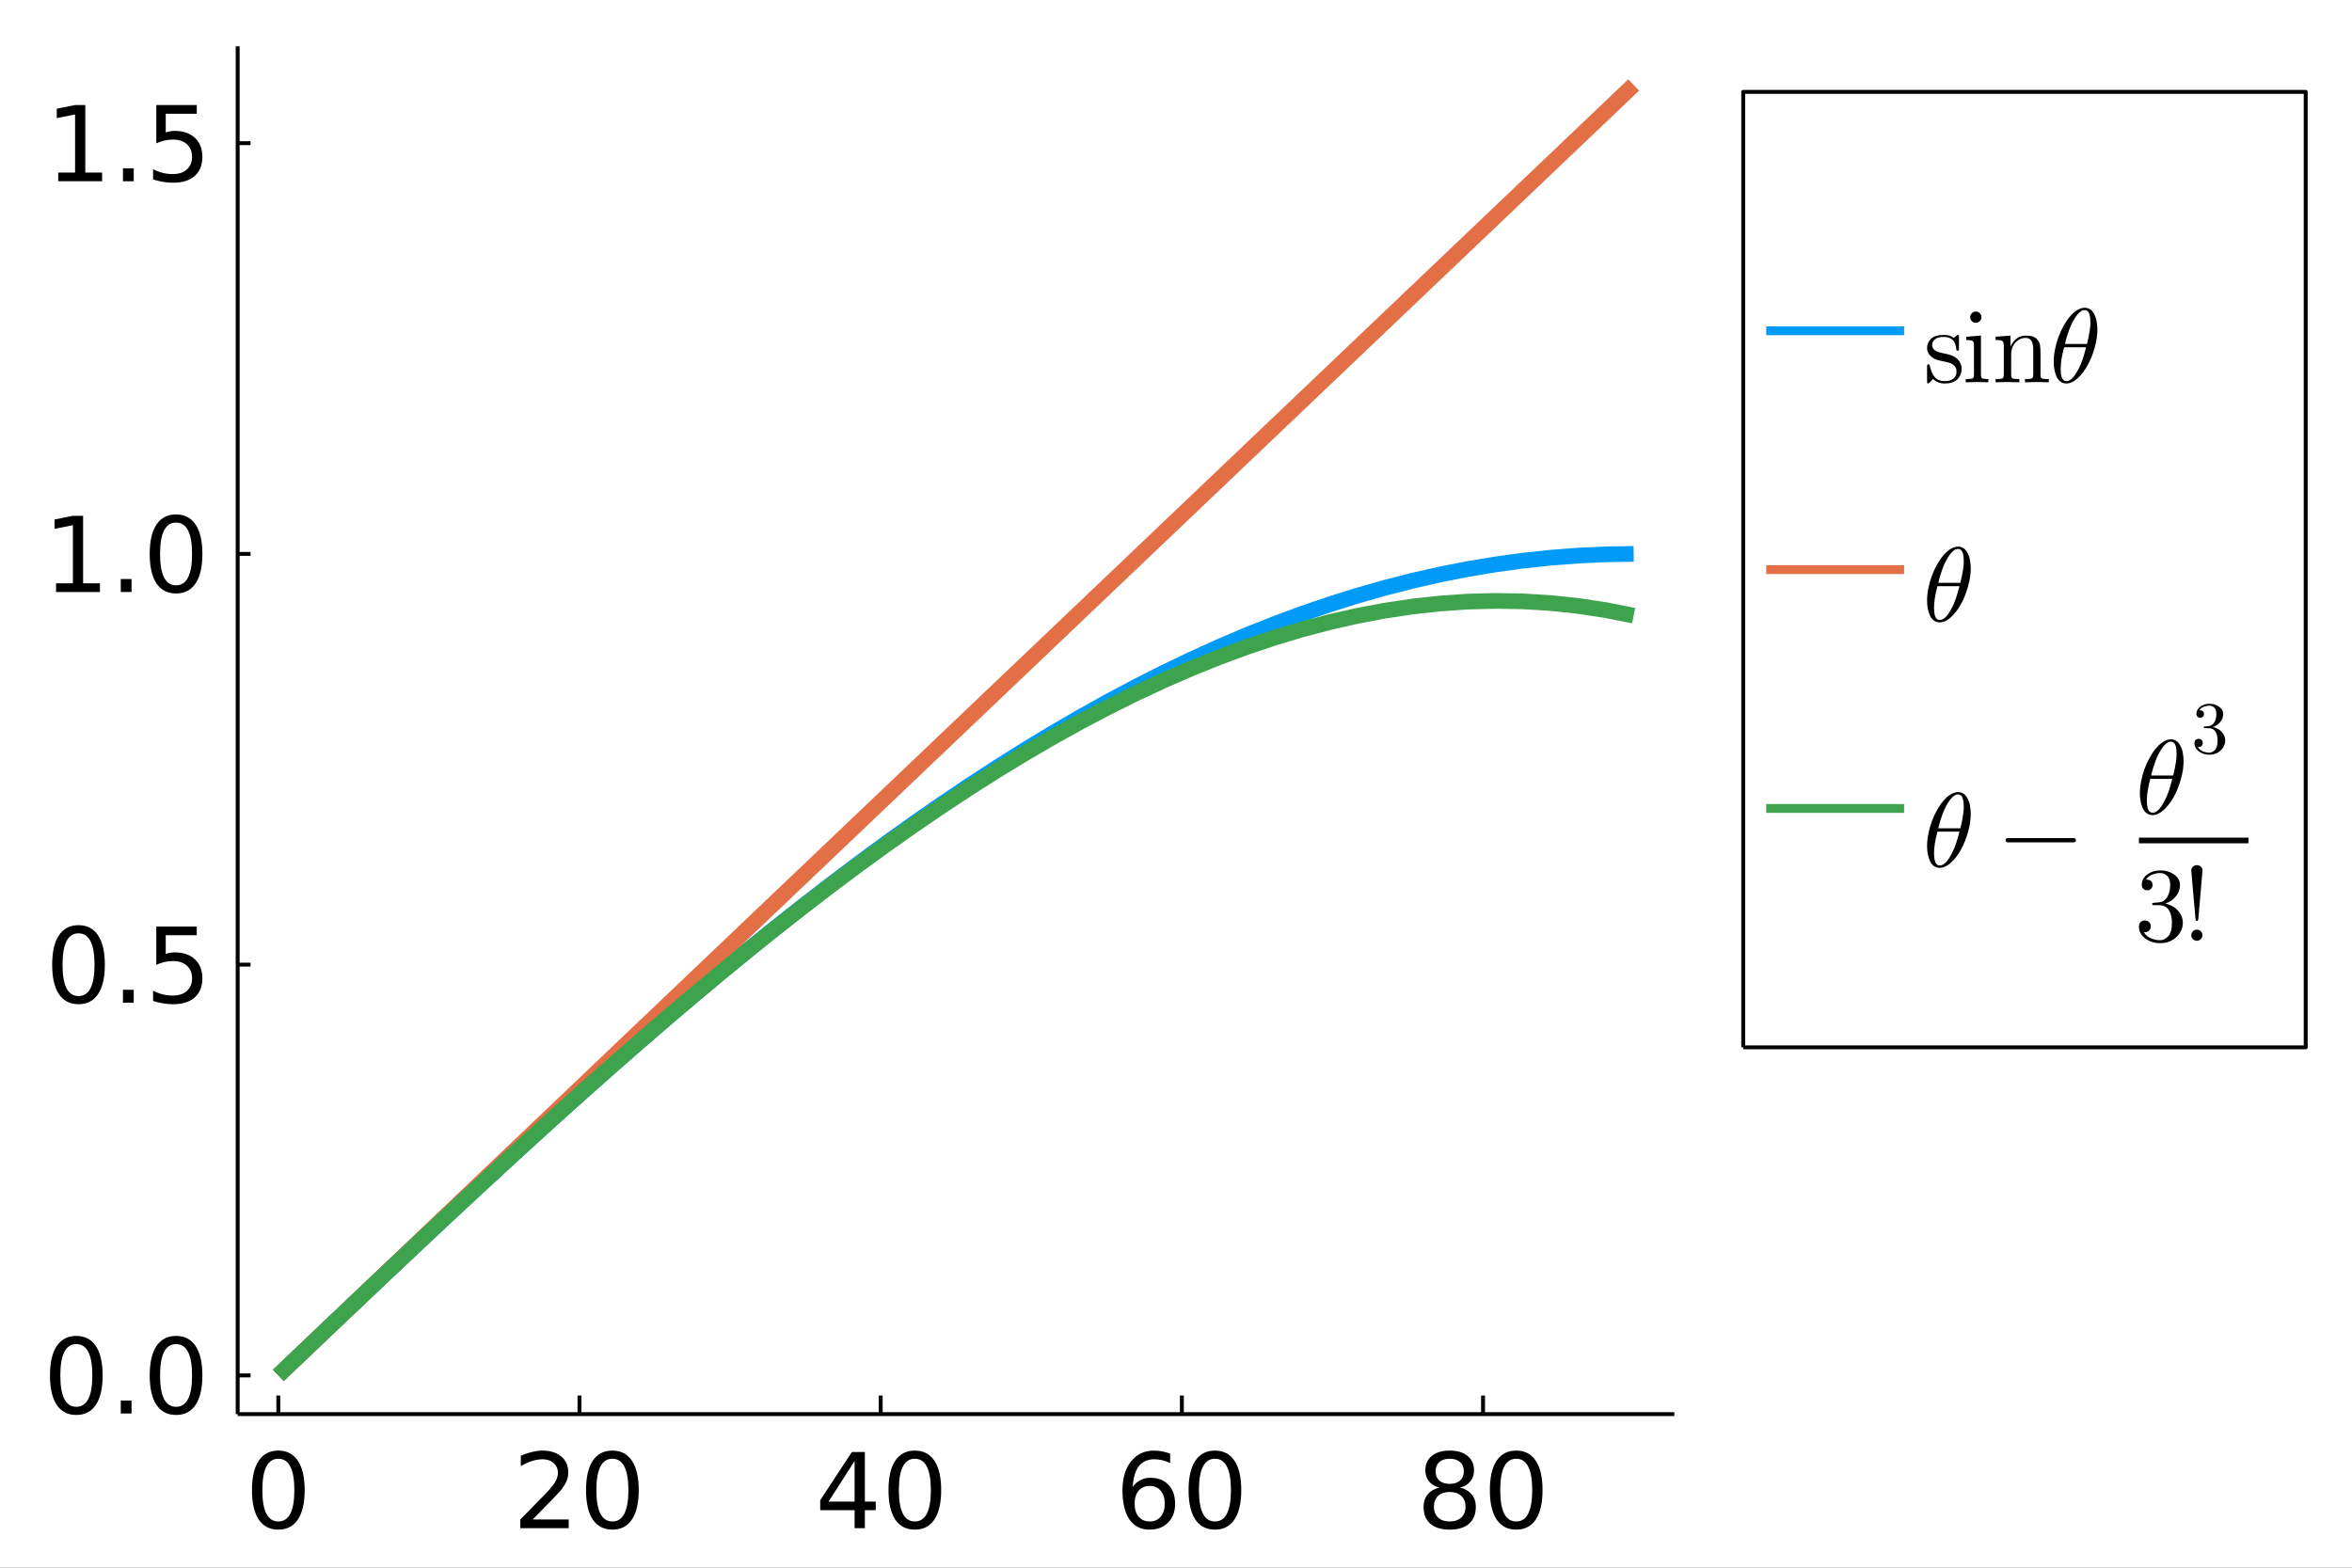
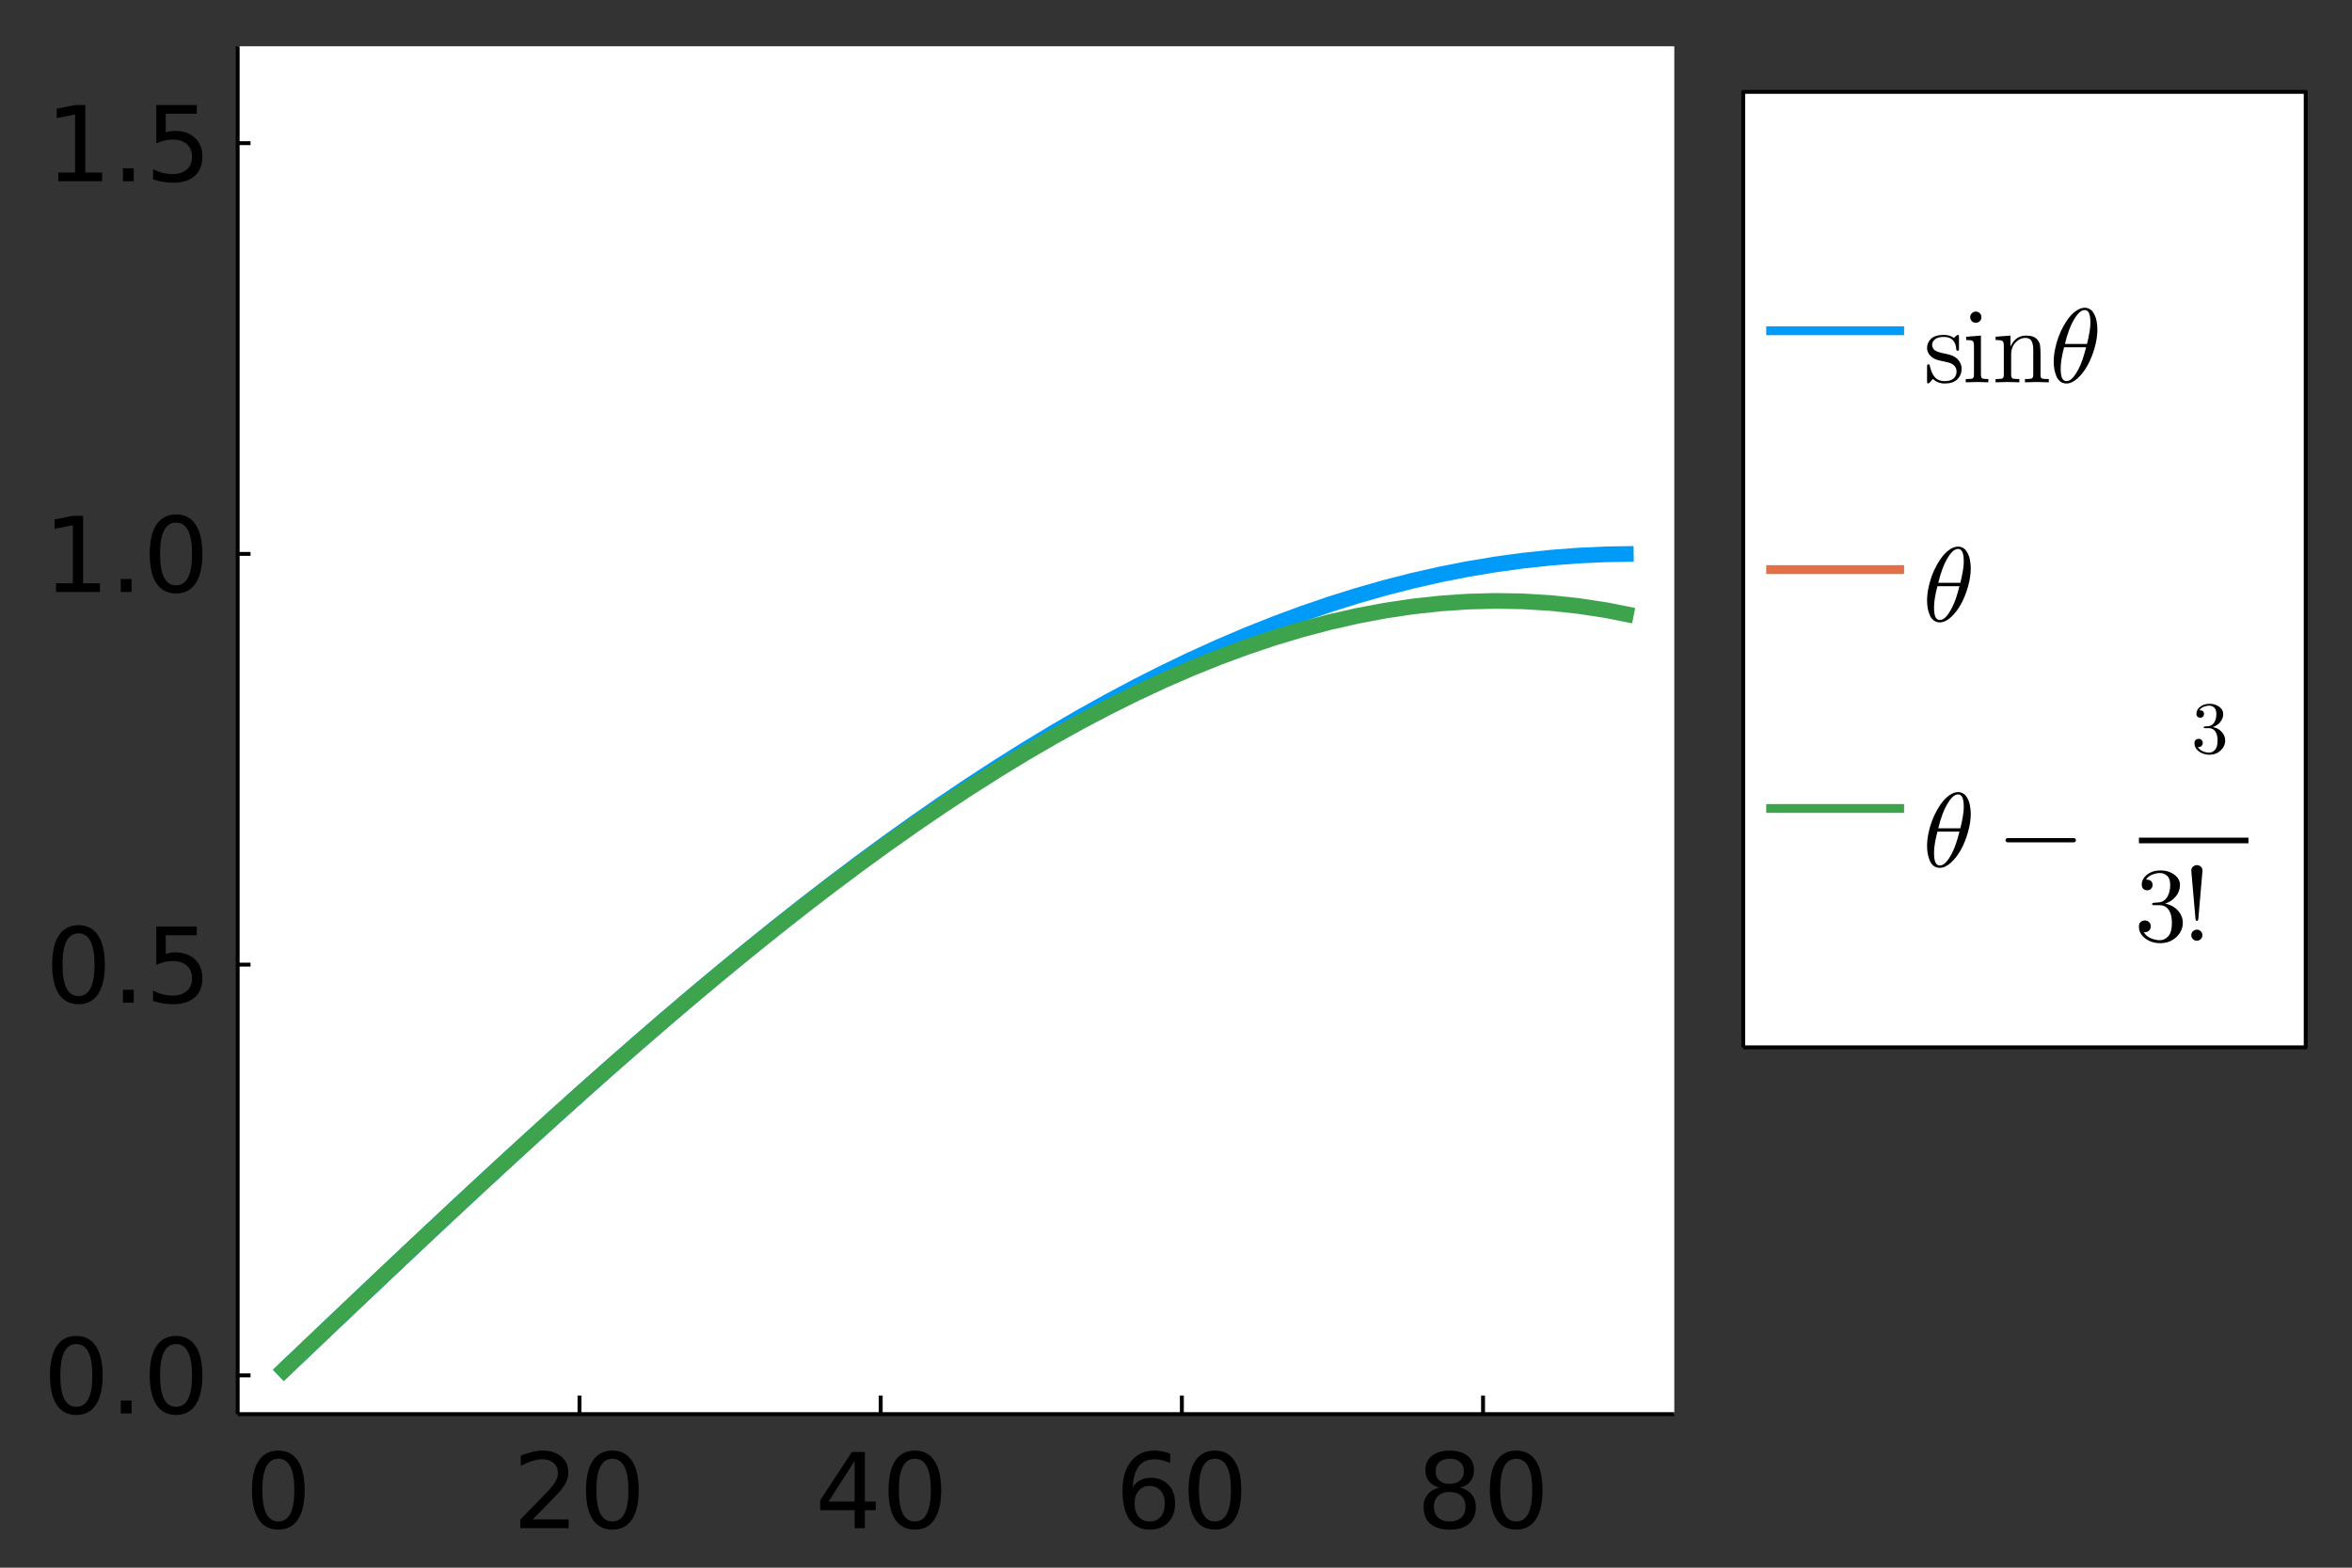
<svg xmlns="http://www.w3.org/2000/svg" width="600" height="400" viewBox="0 0 2400 1600">
  <rect x="0" y="0" width="2400" height="1600" fill="#333333" stroke="none" />
  <defs>
    <clipPath id="clip790">
      <rect x="0" y="0" width="2400" height="1600" />
    </clipPath>
  </defs>
-   <path clip-path="url(#clip790)" d=" M0 1600 L2400 1600 L2400 0 L0 0  Z   " fill="#ffffff" fill-rule="evenodd" fill-opacity="1" />
  <defs>
    <clipPath id="clip791">
      <rect x="480" y="0" width="1681" height="1600" />
    </clipPath>
  </defs>
  <defs>
    <clipPath id="clip792">
      <rect x="242" y="47" width="1467" height="1397" />
    </clipPath>
  </defs>
  <path clip-path="url(#clip790)" d=" M242.512 1443.25 L1708.48 1443.25 L1708.48 47.244 L242.512 47.244  Z   " fill="#ffffff" fill-rule="evenodd" fill-opacity="1" />
  <polyline clip-path="url(#clip790)" style="stroke:#000000; stroke-linecap:butt; stroke-linejoin:round; stroke-width:4; stroke-opacity:1; fill:none" points="   242.512,1443.25 1708.48,1443.25    " />
-   <polyline clip-path="url(#clip790)" style="stroke:#000000; stroke-linecap:butt; stroke-linejoin:round; stroke-width:4; stroke-opacity:1; fill:none" points="   284.002,1443.25 284.002,1424.35    " />
  <polyline clip-path="url(#clip790)" style="stroke:#000000; stroke-linecap:butt; stroke-linejoin:round; stroke-width:4; stroke-opacity:1; fill:none" points="   591.332,1443.25 591.332,1424.35    " />
  <polyline clip-path="url(#clip790)" style="stroke:#000000; stroke-linecap:butt; stroke-linejoin:round; stroke-width:4; stroke-opacity:1; fill:none" points="   898.662,1443.25 898.662,1424.35    " />
  <polyline clip-path="url(#clip790)" style="stroke:#000000; stroke-linecap:butt; stroke-linejoin:round; stroke-width:4; stroke-opacity:1; fill:none" points="   1205.99,1443.25 1205.99,1424.35    " />
  <polyline clip-path="url(#clip790)" style="stroke:#000000; stroke-linecap:butt; stroke-linejoin:round; stroke-width:4; stroke-opacity:1; fill:none" points="   1513.32,1443.25 1513.32,1424.35    " />
  <path clip-path="url(#clip790)" d="M284.002 1488.81 Q275.877 1488.81 271.762 1496.84 Q267.7 1504.8 267.7 1520.85 Q267.7 1536.84 271.762 1544.86 Q275.877 1552.82 284.002 1552.82 Q292.179 1552.82 296.241 1544.86 Q300.356 1536.84 300.356 1520.85 Q300.356 1504.8 296.241 1496.84 Q292.179 1488.81 284.002 1488.81 M284.002 1480.48 Q297.075 1480.48 303.949 1490.85 Q310.877 1501.16 310.877 1520.85 Q310.877 1540.48 303.949 1550.85 Q297.075 1561.16 284.002 1561.16 Q270.929 1561.16 264.002 1550.85 Q257.127 1540.48 257.127 1520.85 Q257.127 1501.16 264.002 1490.85 Q270.929 1480.48 284.002 1480.48 Z" fill="#000000" fill-rule="evenodd" fill-opacity="1" />
  <path clip-path="url(#clip790)" d="M543.571 1550.79 L580.29 1550.79 L580.29 1559.65 L530.915 1559.65 L530.915 1550.79 Q536.905 1544.6 547.217 1534.18 Q557.582 1523.71 560.238 1520.69 Q565.29 1515.01 567.269 1511.11 Q569.301 1507.15 569.301 1503.35 Q569.301 1497.15 564.926 1493.24 Q560.603 1489.34 553.624 1489.34 Q548.676 1489.34 543.155 1491.05 Q537.686 1492.77 531.436 1496.26 L531.436 1485.64 Q537.79 1483.09 543.311 1481.78 Q548.832 1480.48 553.415 1480.48 Q565.498 1480.48 572.686 1486.52 Q579.873 1492.56 579.873 1502.67 Q579.873 1507.46 578.05 1511.78 Q576.28 1516.05 571.54 1521.89 Q570.238 1523.4 563.259 1530.64 Q556.28 1537.83 543.571 1550.79 Z" fill="#000000" fill-rule="evenodd" fill-opacity="1" />
  <path clip-path="url(#clip790)" d="M624.873 1488.81 Q616.748 1488.81 612.634 1496.84 Q608.571 1504.8 608.571 1520.85 Q608.571 1536.84 612.634 1544.86 Q616.748 1552.82 624.873 1552.82 Q633.05 1552.82 637.113 1544.86 Q641.227 1536.84 641.227 1520.85 Q641.227 1504.8 637.113 1496.84 Q633.05 1488.81 624.873 1488.81 M624.873 1480.48 Q637.946 1480.48 644.821 1490.85 Q651.748 1501.16 651.748 1520.85 Q651.748 1540.48 644.821 1550.85 Q637.946 1561.16 624.873 1561.16 Q611.8 1561.16 604.873 1550.85 Q597.998 1540.48 597.998 1520.85 Q597.998 1501.16 604.873 1490.85 Q611.8 1480.48 624.873 1480.48 Z" fill="#000000" fill-rule="evenodd" fill-opacity="1" />
  <path clip-path="url(#clip790)" d="M872.047 1491.05 L845.485 1532.56 L872.047 1532.56 L872.047 1491.05 M869.287 1481.89 L882.516 1481.89 L882.516 1532.56 L893.61 1532.56 L893.61 1541.31 L882.516 1541.31 L882.516 1559.65 L872.047 1559.65 L872.047 1541.31 L836.943 1541.31 L836.943 1531.16 L869.287 1481.89 Z" fill="#000000" fill-rule="evenodd" fill-opacity="1" />
  <path clip-path="url(#clip790)" d="M933.505 1488.81 Q925.38 1488.81 921.266 1496.84 Q917.203 1504.8 917.203 1520.85 Q917.203 1536.84 921.266 1544.86 Q925.38 1552.82 933.505 1552.82 Q941.682 1552.82 945.745 1544.86 Q949.859 1536.84 949.859 1520.85 Q949.859 1504.8 945.745 1496.84 Q941.682 1488.81 933.505 1488.81 M933.505 1480.48 Q946.578 1480.48 953.453 1490.85 Q960.38 1501.16 960.38 1520.85 Q960.38 1540.48 953.453 1550.85 Q946.578 1561.16 933.505 1561.16 Q920.432 1561.16 913.505 1550.85 Q906.63 1540.48 906.63 1520.85 Q906.63 1501.16 913.505 1490.85 Q920.432 1480.48 933.505 1480.48 Z" fill="#000000" fill-rule="evenodd" fill-opacity="1" />
  <path clip-path="url(#clip790)" d="M1173.15 1516.58 Q1166.07 1516.58 1161.9 1521.42 Q1157.79 1526.26 1157.79 1534.7 Q1157.79 1543.09 1161.9 1547.98 Q1166.07 1552.82 1173.15 1552.82 Q1180.24 1552.82 1184.35 1547.98 Q1188.52 1543.09 1188.52 1534.7 Q1188.52 1526.26 1184.35 1521.42 Q1180.24 1516.58 1173.15 1516.58 M1194.04 1483.61 L1194.04 1493.19 Q1190.08 1491.31 1186.02 1490.33 Q1182.01 1489.34 1178.05 1489.34 Q1167.63 1489.34 1162.11 1496.37 Q1156.64 1503.4 1155.86 1517.62 Q1158.93 1513.09 1163.57 1510.69 Q1168.21 1508.24 1173.78 1508.24 Q1185.5 1508.24 1192.27 1515.38 Q1199.09 1522.46 1199.09 1534.7 Q1199.09 1546.68 1192.01 1553.92 Q1184.92 1561.16 1173.15 1561.16 Q1159.66 1561.16 1152.53 1550.85 Q1145.39 1540.48 1145.39 1520.85 Q1145.39 1502.41 1154.14 1491.47 Q1162.89 1480.48 1177.63 1480.48 Q1181.59 1480.48 1185.6 1481.26 Q1189.66 1482.04 1194.04 1483.61 Z" fill="#000000" fill-rule="evenodd" fill-opacity="1" />
  <path clip-path="url(#clip790)" d="M1239.72 1488.81 Q1231.59 1488.81 1227.48 1496.84 Q1223.41 1504.8 1223.41 1520.85 Q1223.41 1536.84 1227.48 1544.86 Q1231.59 1552.82 1239.72 1552.82 Q1247.89 1552.82 1251.95 1544.86 Q1256.07 1536.84 1256.07 1520.85 Q1256.07 1504.8 1251.95 1496.84 Q1247.89 1488.81 1239.72 1488.81 M1239.72 1480.48 Q1252.79 1480.48 1259.66 1490.85 Q1266.59 1501.16 1266.59 1520.85 Q1266.59 1540.48 1259.66 1550.85 Q1252.79 1561.16 1239.72 1561.16 Q1226.64 1561.16 1219.72 1550.85 Q1212.84 1540.48 1212.84 1520.85 Q1212.84 1501.16 1219.72 1490.85 Q1226.64 1480.48 1239.72 1480.48 Z" fill="#000000" fill-rule="evenodd" fill-opacity="1" />
  <path clip-path="url(#clip790)" d="M1479.29 1522.72 Q1471.79 1522.72 1467.46 1526.73 Q1463.19 1530.74 1463.19 1537.77 Q1463.19 1544.8 1467.46 1548.81 Q1471.79 1552.82 1479.29 1552.82 Q1486.79 1552.82 1491.11 1548.81 Q1495.43 1544.75 1495.43 1537.77 Q1495.43 1530.74 1491.11 1526.73 Q1486.84 1522.72 1479.29 1522.72 M1468.76 1518.24 Q1461.99 1516.58 1458.19 1511.94 Q1454.44 1507.3 1454.44 1500.64 Q1454.44 1491.31 1461.06 1485.9 Q1467.72 1480.48 1479.29 1480.48 Q1490.9 1480.48 1497.51 1485.9 Q1504.13 1491.31 1504.13 1500.64 Q1504.13 1507.3 1500.33 1511.94 Q1496.58 1516.58 1489.86 1518.24 Q1497.46 1520.01 1501.68 1525.17 Q1505.95 1530.33 1505.95 1537.77 Q1505.95 1549.08 1499.02 1555.12 Q1492.15 1561.16 1479.29 1561.16 Q1466.42 1561.16 1459.49 1555.12 Q1452.62 1549.08 1452.62 1537.77 Q1452.62 1530.33 1456.89 1525.17 Q1461.16 1520.01 1468.76 1518.24 M1464.91 1501.63 Q1464.91 1507.67 1468.66 1511.05 Q1472.46 1514.44 1479.29 1514.44 Q1486.06 1514.44 1489.86 1511.05 Q1493.71 1507.67 1493.71 1501.63 Q1493.71 1495.59 1489.86 1492.2 Q1486.06 1488.81 1479.29 1488.81 Q1472.46 1488.81 1468.66 1492.2 Q1464.91 1495.59 1464.91 1501.63 Z" fill="#000000" fill-rule="evenodd" fill-opacity="1" />
  <path clip-path="url(#clip790)" d="M1547.15 1488.81 Q1539.02 1488.81 1534.91 1496.84 Q1530.85 1504.8 1530.85 1520.85 Q1530.85 1536.84 1534.91 1544.86 Q1539.02 1552.82 1547.15 1552.82 Q1555.33 1552.82 1559.39 1544.86 Q1563.5 1536.84 1563.5 1520.85 Q1563.5 1504.8 1559.39 1496.84 Q1555.33 1488.81 1547.15 1488.81 M1547.15 1480.48 Q1560.22 1480.48 1567.1 1490.85 Q1574.02 1501.16 1574.02 1520.85 Q1574.02 1540.48 1567.1 1550.85 Q1560.22 1561.16 1547.15 1561.16 Q1534.08 1561.16 1527.15 1550.85 Q1520.27 1540.48 1520.27 1520.85 Q1520.27 1501.16 1527.15 1490.85 Q1534.08 1480.48 1547.15 1480.48 Z" fill="#000000" fill-rule="evenodd" fill-opacity="1" />
  <polyline clip-path="url(#clip790)" style="stroke:#000000; stroke-linecap:butt; stroke-linejoin:round; stroke-width:4; stroke-opacity:1; fill:none" points="   242.512,1443.25 242.512,47.244    " />
  <polyline clip-path="url(#clip790)" style="stroke:#000000; stroke-linecap:butt; stroke-linejoin:round; stroke-width:4; stroke-opacity:1; fill:none" points="   242.512,1403.74 255.64,1403.74    " />
  <polyline clip-path="url(#clip790)" style="stroke:#000000; stroke-linecap:butt; stroke-linejoin:round; stroke-width:4; stroke-opacity:1; fill:none" points="   242.512,984.529 255.64,984.529    " />
  <polyline clip-path="url(#clip790)" style="stroke:#000000; stroke-linecap:butt; stroke-linejoin:round; stroke-width:4; stroke-opacity:1; fill:none" points="   242.512,565.32 255.64,565.32    " />
  <polyline clip-path="url(#clip790)" style="stroke:#000000; stroke-linecap:butt; stroke-linejoin:round; stroke-width:4; stroke-opacity:1; fill:none" points="   242.512,146.111 255.64,146.111    " />
  <path clip-path="url(#clip790)" d="M77.867 1371.79 Q69.742 1371.79 65.627 1379.81 Q61.565 1387.77 61.565 1403.82 Q61.565 1419.81 65.627 1427.83 Q69.742 1435.8 77.867 1435.8 Q86.044 1435.8 90.106 1427.83 Q94.221 1419.81 94.221 1403.82 Q94.221 1387.77 90.106 1379.81 Q86.044 1371.79 77.867 1371.79 M77.867 1363.45 Q90.94 1363.45 97.815 1373.82 Q104.742 1384.13 104.742 1403.82 Q104.742 1423.45 97.815 1433.82 Q90.94 1444.13 77.867 1444.13 Q64.794 1444.13 57.867 1433.82 Q50.992 1423.45 50.992 1403.82 Q50.992 1384.13 57.867 1373.82 Q64.794 1363.45 77.867 1363.45 Z" fill="#000000" fill-rule="evenodd" fill-opacity="1" />
  <path clip-path="url(#clip790)" d="M123.231 1429.39 L134.221 1429.39 L134.221 1442.62 L123.231 1442.62 L123.231 1429.39 Z" fill="#000000" fill-rule="evenodd" fill-opacity="1" />
  <path clip-path="url(#clip790)" d="M179.637 1371.79 Q171.512 1371.79 167.398 1379.81 Q163.335 1387.77 163.335 1403.82 Q163.335 1419.81 167.398 1427.83 Q171.512 1435.8 179.637 1435.8 Q187.814 1435.8 191.877 1427.83 Q195.991 1419.81 195.991 1403.82 Q195.991 1387.77 191.877 1379.81 Q187.814 1371.79 179.637 1371.79 M179.637 1363.45 Q192.71 1363.45 199.585 1373.82 Q206.512 1384.13 206.512 1403.82 Q206.512 1423.45 199.585 1433.82 Q192.71 1444.13 179.637 1444.13 Q166.564 1444.13 159.637 1433.82 Q152.762 1423.45 152.762 1403.82 Q152.762 1384.13 159.637 1373.82 Q166.564 1363.45 179.637 1363.45 Z" fill="#000000" fill-rule="evenodd" fill-opacity="1" />
  <path clip-path="url(#clip790)" d="M80.107 952.576 Q71.982 952.576 67.867 960.597 Q63.805 968.566 63.805 984.607 Q63.805 1000.6 67.867 1008.62 Q71.982 1016.59 80.107 1016.59 Q88.284 1016.59 92.346 1008.62 Q96.461 1000.6 96.461 984.607 Q96.461 968.566 92.346 960.597 Q88.284 952.576 80.107 952.576 M80.107 944.243 Q93.179 944.243 100.054 954.607 Q106.981 964.92 106.981 984.607 Q106.981 1004.24 100.054 1014.61 Q93.179 1024.92 80.107 1024.92 Q67.034 1024.92 60.107 1014.61 Q53.232 1004.24 53.232 984.607 Q53.232 964.92 60.107 954.607 Q67.034 944.243 80.107 944.243 Z" fill="#000000" fill-rule="evenodd" fill-opacity="1" />
  <path clip-path="url(#clip790)" d="M125.471 1010.18 L136.46 1010.18 L136.46 1023.41 L125.471 1023.41 L125.471 1010.18 Z" fill="#000000" fill-rule="evenodd" fill-opacity="1" />
  <path clip-path="url(#clip790)" d="M159.481 945.649 L200.783 945.649 L200.783 954.503 L169.116 954.503 L169.116 973.566 Q171.408 972.784 173.7 972.42 Q175.991 972.003 178.283 972.003 Q191.304 972.003 198.908 979.138 Q206.512 986.274 206.512 998.461 Q206.512 1011.01 198.7 1017.99 Q190.887 1024.92 176.669 1024.92 Q171.773 1024.92 166.669 1024.09 Q161.617 1023.25 156.2 1021.59 L156.2 1011.01 Q160.887 1013.57 165.887 1014.82 Q170.887 1016.07 176.46 1016.07 Q185.471 1016.07 190.731 1011.33 Q195.991 1006.59 195.991 998.461 Q195.991 990.336 190.731 985.597 Q185.471 980.857 176.46 980.857 Q172.241 980.857 168.023 981.795 Q163.856 982.732 159.481 984.711 L159.481 945.649 Z" fill="#000000" fill-rule="evenodd" fill-opacity="1" />
  <path clip-path="url(#clip790)" d="M57.19 595.346 L74.377 595.346 L74.377 536.023 L55.68 539.773 L55.68 530.19 L74.273 526.44 L84.794 526.44 L84.794 595.346 L101.981 595.346 L101.981 604.2 L57.19 604.2 L57.19 595.346 Z" fill="#000000" fill-rule="evenodd" fill-opacity="1" />
  <path clip-path="url(#clip790)" d="M123.231 590.971 L134.221 590.971 L134.221 604.2 L123.231 604.2 L123.231 590.971 Z" fill="#000000" fill-rule="evenodd" fill-opacity="1" />
  <path clip-path="url(#clip790)" d="M179.637 533.367 Q171.512 533.367 167.398 541.388 Q163.335 549.356 163.335 565.398 Q163.335 581.387 167.398 589.408 Q171.512 597.377 179.637 597.377 Q187.814 597.377 191.877 589.408 Q195.991 581.387 195.991 565.398 Q195.991 549.356 191.877 541.388 Q187.814 533.367 179.637 533.367 M179.637 525.034 Q192.71 525.034 199.585 535.398 Q206.512 545.711 206.512 565.398 Q206.512 585.033 199.585 595.398 Q192.71 605.71 179.637 605.71 Q166.564 605.71 159.637 595.398 Q152.762 585.033 152.762 565.398 Q152.762 545.711 159.637 535.398 Q166.564 525.034 179.637 525.034 Z" fill="#000000" fill-rule="evenodd" fill-opacity="1" />
  <path clip-path="url(#clip790)" d="M59.43 176.136 L76.617 176.136 L76.617 116.814 L57.919 120.564 L57.919 110.981 L76.513 107.231 L87.034 107.231 L87.034 176.136 L104.221 176.136 L104.221 184.991 L59.43 184.991 L59.43 176.136 Z" fill="#000000" fill-rule="evenodd" fill-opacity="1" />
  <path clip-path="url(#clip790)" d="M125.471 171.761 L136.46 171.761 L136.46 184.991 L125.471 184.991 L125.471 171.761 Z" fill="#000000" fill-rule="evenodd" fill-opacity="1" />
  <path clip-path="url(#clip790)" d="M159.481 107.231 L200.783 107.231 L200.783 116.085 L169.116 116.085 L169.116 135.147 Q171.408 134.366 173.7 134.001 Q175.991 133.585 178.283 133.585 Q191.304 133.585 198.908 140.72 Q206.512 147.855 206.512 160.043 Q206.512 172.595 198.7 179.574 Q190.887 186.501 176.669 186.501 Q171.773 186.501 166.669 185.668 Q161.617 184.834 156.2 183.168 L156.2 172.595 Q160.887 175.147 165.887 176.397 Q170.887 177.647 176.46 177.647 Q185.471 177.647 190.731 172.907 Q195.991 168.168 195.991 160.043 Q195.991 151.918 190.731 147.178 Q185.471 142.439 176.46 142.439 Q172.241 142.439 168.023 143.376 Q163.856 144.314 159.481 146.293 L159.481 107.231 Z" fill="#000000" fill-rule="evenodd" fill-opacity="1" />
  <polyline clip-path="url(#clip792)" style="stroke:#009af9; stroke-linecap:butt; stroke-linejoin:round; stroke-width:16; stroke-opacity:1; fill:none" points="   284.002,1403.74 312.226,1376.87 340.45,1350.02 368.674,1323.23 396.898,1296.52 425.123,1269.93 453.347,1243.47 481.571,1217.17 509.795,1191.07 538.019,1165.19    566.243,1139.55 594.468,1114.18 622.692,1089.11 650.916,1064.36 679.14,1039.96 707.364,1015.94 735.589,992.312 763.813,969.108 792.037,946.352 820.261,924.065    848.485,902.271 876.709,880.993 904.934,860.252 933.158,840.069 961.382,820.465 989.606,801.461 1017.83,783.076 1046.05,765.328 1074.28,748.236 1102.5,731.818    1130.73,716.091 1158.95,701.07 1187.18,686.771 1215.4,673.209 1243.62,660.397 1271.85,648.349 1300.07,637.078 1328.3,626.594 1356.52,616.909 1384.74,608.032    1412.97,599.973 1441.19,592.74 1469.42,586.341 1497.64,580.781 1525.87,576.067 1554.09,572.203 1582.31,569.194 1610.54,567.042 1638.76,565.751 1666.99,565.32       " />
-   <polyline clip-path="url(#clip792)" style="stroke:#e26f46; stroke-linecap:butt; stroke-linejoin:round; stroke-width:16; stroke-opacity:1; fill:none" points="   284.002,1403.74 312.226,1376.86 340.45,1349.98 368.674,1323.11 396.898,1296.23 425.123,1269.35 453.347,1242.47 481.571,1215.6 509.795,1188.72 538.019,1161.84    566.243,1134.97 594.468,1108.09 622.692,1081.21 650.916,1054.33 679.14,1027.46 707.364,1000.58 735.589,973.703 763.813,946.825 792.037,919.948 820.261,893.071    848.485,866.194 876.709,839.316 904.934,812.439 933.158,785.562 961.382,758.685 989.606,731.807 1017.83,704.93 1046.05,678.053 1074.28,651.176 1102.5,624.298    1130.73,597.421 1158.95,570.544 1187.18,543.667 1215.4,516.789 1243.62,489.912 1271.85,463.035 1300.07,436.158 1328.3,409.281 1356.52,382.403 1384.74,355.526    1412.97,328.649 1441.19,301.772 1469.42,274.894 1497.64,248.017 1525.87,221.14 1554.09,194.263 1582.31,167.385 1610.54,140.508 1638.76,113.631 1666.99,86.754       " />
  <polyline clip-path="url(#clip792)" style="stroke:#3da44d; stroke-linecap:butt; stroke-linejoin:round; stroke-width:16; stroke-opacity:1; fill:none" points="   284.002,1403.74 312.226,1376.87 340.45,1350.02 368.674,1323.23 396.898,1296.52 425.123,1269.93 453.347,1243.47 481.571,1217.18 509.795,1191.08 538.019,1165.2    566.243,1139.57 594.468,1114.22 622.692,1089.17 650.916,1064.45 679.14,1040.09 707.364,1016.12 735.589,992.558 763.813,969.442 792.037,946.795 820.261,924.646    848.485,903.021 876.709,881.949 904.934,861.456 933.158,841.572 961.382,822.322 989.606,803.736 1017.83,785.84 1046.05,768.662 1074.28,752.23 1102.5,736.571    1130.73,721.714 1158.95,707.685 1187.18,694.512 1215.4,682.223 1243.62,670.845 1271.85,660.407 1300.07,650.935 1328.3,642.458 1356.52,635.002 1384.74,628.597    1412.97,623.268 1441.19,619.044 1469.42,615.953 1497.64,614.022 1525.87,613.278 1554.09,613.75 1582.31,615.464 1610.54,618.449 1638.76,622.733 1666.99,628.342       " />
  <path clip-path="url(#clip790)" d=" M1778.82 1068.92 L2352.76 1068.92 L2352.76 93.778 L1778.82 93.778  Z   " fill="#ffffff" fill-rule="evenodd" fill-opacity="1" />
  <polyline clip-path="url(#clip790)" style="stroke:#000000; stroke-linecap:butt; stroke-linejoin:round; stroke-width:4; stroke-opacity:1; fill:none" points="   1778.82,1068.92 2352.76,1068.92 2352.76,93.778 1778.82,93.778 1778.82,1068.92    " />
  <polyline clip-path="url(#clip790)" style="stroke:#009af9; stroke-linecap:butt; stroke-linejoin:round; stroke-width:9; stroke-opacity:1; fill:none" points="   1802.26,337.562 1942.95,337.562    " />
  <path clip-path="url(#clip790)" d="M1966.39 388.769 L1966.39 374.54 Q1966.39 373.328 1966.45 372.906 Q1966.5 372.485 1966.82 372.168 Q1967.13 371.852 1967.77 371.852 Q1968.5 371.852 1968.77 372.168 Q1969.08 372.485 1969.29 373.697 Q1970.93 381.128 1974.41 385.08 Q1977.94 388.98 1984.31 388.98 Q1990.37 388.98 1993.43 386.292 Q1996.49 383.604 1996.49 379.178 Q1996.49 371.273 1985.26 369.27 Q1978.78 367.952 1976.09 367.109 Q1973.4 366.213 1971.03 364.263 Q1966.39 360.469 1966.39 355.094 Q1966.39 349.718 1970.45 345.766 Q1974.56 341.813 1983.63 341.813 Q1989.69 341.813 1993.8 344.87 Q1995.01 343.921 1995.64 343.131 Q1997.07 341.813 1997.8 341.813 Q1998.65 341.813 1998.81 342.393 Q1998.96 342.92 1998.96 344.448 L1998.96 355.304 Q1998.96 356.516 1998.91 356.938 Q1998.86 357.36 1998.54 357.676 Q1998.23 357.939 1997.54 357.939 Q1996.33 357.939 1996.28 356.938 Q1995.43 343.868 1983.63 343.868 Q1977.25 343.868 1974.41 346.345 Q1971.56 348.769 1971.56 352.09 Q1971.56 353.934 1972.4 355.357 Q1973.3 356.727 1974.41 357.57 Q1975.56 358.361 1977.67 359.151 Q1979.78 359.889 1981.05 360.153 Q1982.36 360.416 1984.84 360.943 Q1993.48 362.577 1997.12 366.108 Q2001.65 370.64 2001.65 376.385 Q2001.65 382.761 1997.33 387.083 Q1993.01 391.404 1984.31 391.404 Q1977.3 391.404 1972.4 386.714 Q1971.77 387.346 1971.3 387.926 Q1970.82 388.453 1970.61 388.664 Q1970.45 388.875 1970.4 389.033 Q1970.35 389.138 1970.24 389.243 Q1968.08 391.404 1967.55 391.404 Q1966.71 391.404 1966.55 390.824 Q1966.39 390.297 1966.39 388.769 Z" fill="#000000" fill-rule="evenodd" fill-opacity="1" />
  <path clip-path="url(#clip790)" d="M2005.87 390.192 L2005.87 386.872 Q2011.61 386.872 2012.93 386.187 Q2014.25 385.449 2014.25 381.971 L2014.25 352.933 Q2014.25 348.928 2012.88 347.979 Q2011.56 347.03 2006.29 347.03 L2006.29 343.658 L2021.36 342.498 L2021.36 382.076 Q2021.36 385.291 2022.52 386.081 Q2023.68 386.872 2028.95 386.872 L2028.95 390.192 Q2017.94 389.876 2017.73 389.876 Q2016.25 389.876 2005.87 390.192 M2010.4 323.684 Q2010.4 321.523 2012.04 319.784 Q2013.72 317.992 2016.09 317.992 Q2018.47 317.992 2020.15 319.626 Q2021.84 321.207 2021.84 323.737 Q2021.84 326.214 2020.15 327.847 Q2018.47 329.428 2016.09 329.428 Q2013.62 329.428 2011.98 327.689 Q2010.4 325.95 2010.4 323.684 Z" fill="#000000" fill-rule="evenodd" fill-opacity="1" />
  <path clip-path="url(#clip790)" d="M2036.33 390.192 L2036.33 386.872 Q2042.07 386.872 2043.39 386.187 Q2044.71 385.449 2044.71 381.971 L2044.71 353.038 Q2044.71 349.033 2043.28 348.032 Q2041.91 347.03 2036.33 347.03 L2036.33 343.658 L2051.51 342.498 L2051.51 353.829 Q2056.56 342.498 2067.47 342.498 Q2075.59 342.498 2078.8 346.503 Q2081.18 349.191 2081.65 352.195 Q2082.18 355.199 2082.18 362.999 L2082.18 383.604 Q2082.28 385.871 2084.02 386.398 Q2085.76 386.872 2090.61 386.872 L2090.61 390.192 Q2079.59 389.876 2078.49 389.876 Q2077.64 389.876 2066.31 390.192 L2066.31 386.872 Q2072.06 386.872 2073.38 386.187 Q2074.75 385.449 2074.75 381.971 L2074.75 356.833 Q2074.75 351.352 2073.06 348.137 Q2071.37 344.87 2066.74 344.87 Q2061.15 344.87 2056.67 349.56 Q2052.19 354.25 2052.19 362.155 L2052.19 381.971 Q2052.19 385.449 2053.51 386.187 Q2054.88 386.872 2060.57 386.872 L2060.57 390.192 Q2049.56 389.876 2048.5 389.876 Q2047.66 389.876 2036.33 390.192 Z" fill="#000000" fill-rule="evenodd" fill-opacity="1" />
  <path clip-path="url(#clip790)" d="M2140.2 336.227 Q2140.2 345.08 2137.36 355.041 Q2134.56 364.949 2130.14 372.959 Q2125.71 380.917 2119.91 386.187 Q2114.12 391.404 2108.58 391.404 Q2105.05 391.404 2102.42 389.454 Q2099.83 387.452 2098.41 384.131 Q2096.99 380.759 2096.3 377.07 Q2095.62 373.328 2095.62 369.27 Q2095.62 363.209 2096.94 356.622 Q2098.25 349.982 2100.47 343.974 Q2102.68 337.913 2105.79 332.432 Q2108.9 326.899 2112.32 322.894 Q2115.8 318.836 2119.7 316.464 Q2123.6 314.093 2127.24 314.093 Q2129.87 314.093 2131.98 315.252 Q2134.14 316.359 2135.51 318.309 Q2136.88 320.206 2137.83 322.472 Q2138.83 324.738 2139.31 327.373 Q2139.78 329.955 2139.99 332.116 Q2140.2 334.224 2140.2 336.227 M2133.09 329.534 Q2133.09 326.846 2132.88 324.843 Q2132.67 322.788 2132.09 320.733 Q2131.51 318.677 2130.24 317.571 Q2129.03 316.464 2127.13 316.464 Q2121.6 316.464 2115.38 327.795 Q2113.38 331.326 2111.59 336.121 Q2109.79 340.917 2109.16 343.183 Q2108.53 345.449 2107.05 351.036 L2129.61 351.036 Q2133.09 336.648 2133.09 329.534 M2128.66 354.461 L2106.21 354.461 Q2102.73 367.636 2102.73 375.858 Q2102.73 383.025 2104.21 386.029 Q2105.74 388.98 2108.58 388.98 Q2111.85 388.98 2114.91 385.713 Q2117.96 382.392 2121.07 376.385 Q2125.18 368.585 2128.66 354.461 Z" fill="#000000" fill-rule="evenodd" fill-opacity="1" />
  <polyline clip-path="url(#clip790)" style="stroke:#e26f46; stroke-linecap:butt; stroke-linejoin:round; stroke-width:9; stroke-opacity:1; fill:none" points="   1802.26,581.346 1942.95,581.346    " />
  <path clip-path="url(#clip790)" d="M2010.98 580.011 Q2010.98 588.865 2008.13 598.825 Q2005.34 608.733 2000.91 616.743 Q1996.49 624.701 1990.69 629.971 Q1984.89 635.189 1979.36 635.189 Q1975.83 635.189 1973.19 633.239 Q1970.61 631.236 1969.19 627.916 Q1967.77 624.543 1967.08 620.854 Q1966.39 617.112 1966.39 613.054 Q1966.39 606.994 1967.71 600.406 Q1969.03 593.766 1971.24 587.758 Q1973.46 581.698 1976.57 576.217 Q1979.68 570.683 1983.1 566.678 Q1986.58 562.62 1990.48 560.248 Q1994.38 557.877 1998.02 557.877 Q2000.65 557.877 2002.76 559.036 Q2004.92 560.143 2006.29 562.093 Q2007.66 563.99 2008.61 566.256 Q2009.61 568.522 2010.08 571.157 Q2010.56 573.74 2010.77 575.9 Q2010.98 578.008 2010.98 580.011 M2003.86 573.318 Q2003.86 570.63 2003.65 568.628 Q2003.44 566.572 2002.86 564.517 Q2002.28 562.462 2001.02 561.355 Q1999.81 560.248 1997.91 560.248 Q1992.38 560.248 1986.16 571.579 Q1984.15 575.11 1982.36 579.906 Q1980.57 584.701 1979.94 586.968 Q1979.31 589.234 1977.83 594.82 L2000.39 594.82 Q2003.86 580.433 2003.86 573.318 M1999.44 598.245 L1976.99 598.245 Q1973.51 611.421 1973.51 619.642 Q1973.51 626.809 1974.98 629.813 Q1976.51 632.764 1979.36 632.764 Q1982.63 632.764 1985.68 629.497 Q1988.74 626.177 1991.85 620.169 Q1995.96 612.369 1999.44 598.245 Z" fill="#000000" fill-rule="evenodd" fill-opacity="1" />
  <polyline clip-path="url(#clip790)" style="stroke:#3da44d; stroke-linecap:butt; stroke-linejoin:round; stroke-width:9; stroke-opacity:1; fill:none" points="   1802.26,825.131 1942.95,825.131    " />
  <path clip-path="url(#clip790)" d="M2010.98 830.549 Q2010.98 839.403 2008.13 849.363 Q2005.34 859.271 2000.91 867.281 Q1996.49 875.239 1990.69 880.509 Q1984.89 885.726 1979.36 885.726 Q1975.83 885.726 1973.19 883.776 Q1970.61 881.774 1969.19 878.454 Q1967.77 875.081 1967.08 871.392 Q1966.39 867.65 1966.39 863.592 Q1966.39 857.532 1967.71 850.944 Q1969.03 844.304 1971.24 838.296 Q1973.46 832.235 1976.57 826.754 Q1979.68 821.221 1983.1 817.216 Q1986.58 813.158 1990.48 810.786 Q1994.38 808.415 1998.02 808.415 Q2000.65 808.415 2002.76 809.574 Q2004.92 810.681 2006.29 812.631 Q2007.66 814.528 2008.61 816.794 Q2009.61 819.06 2010.08 821.695 Q2010.56 824.278 2010.77 826.438 Q2010.98 828.546 2010.98 830.549 M2003.86 823.856 Q2003.86 821.168 2003.65 819.166 Q2003.44 817.11 2002.86 815.055 Q2002.28 813 2001.02 811.893 Q1999.81 810.786 1997.91 810.786 Q1992.38 810.786 1986.16 822.117 Q1984.15 825.648 1982.36 830.444 Q1980.57 835.239 1979.94 837.505 Q1979.31 839.772 1977.83 845.358 L2000.39 845.358 Q2003.86 830.971 2003.86 823.856 M1999.44 848.783 L1976.99 848.783 Q1973.51 861.958 1973.51 870.18 Q1973.51 877.347 1974.98 880.351 Q1976.51 883.302 1979.36 883.302 Q1982.63 883.302 1985.68 880.035 Q1988.74 876.715 1991.85 870.707 Q1995.96 862.907 1999.44 848.783 Z" fill="#000000" fill-rule="evenodd" fill-opacity="1" />
  <path clip-path="url(#clip790)" d="M2117.69 856.003 Q2118.33 856.636 2118.33 857.532 Q2118.33 858.427 2117.69 859.06 Q2117.06 859.692 2116.17 859.692 L2048.6 859.692 Q2047.71 859.692 2047.08 859.06 Q2046.44 858.427 2046.44 857.532 Q2046.44 856.636 2047.08 856.003 Q2047.71 855.371 2048.6 855.371 L2116.17 855.371 Q2117.06 855.371 2117.69 856.003 Z" fill="#000000" fill-rule="evenodd" fill-opacity="1" />
-   <path clip-path="url(#clip790)" d="M2228.15 776.707 Q2228.15 785.561 2225.31 795.521 Q2222.51 805.429 2218.09 813.439 Q2213.66 821.397 2207.86 826.667 Q2202.07 831.884 2196.53 831.884 Q2193 831.884 2190.37 829.935 Q2187.78 827.932 2186.36 824.612 Q2184.94 821.239 2184.25 817.55 Q2183.57 813.808 2183.57 809.75 Q2183.57 803.69 2184.89 797.102 Q2186.2 790.462 2188.42 784.454 Q2190.63 778.393 2193.74 772.913 Q2196.85 767.379 2200.27 763.374 Q2203.75 759.316 2207.65 756.944 Q2211.55 754.573 2215.19 754.573 Q2217.82 754.573 2219.93 755.732 Q2222.09 756.839 2223.46 758.789 Q2224.83 760.686 2225.78 762.952 Q2226.78 765.218 2227.26 767.853 Q2227.73 770.436 2227.94 772.596 Q2228.15 774.704 2228.15 776.707 M2221.04 770.014 Q2221.04 767.326 2220.83 765.324 Q2220.62 763.268 2220.04 761.213 Q2219.46 759.158 2218.19 758.051 Q2216.98 756.944 2215.08 756.944 Q2209.55 756.944 2203.33 768.275 Q2201.33 771.806 2199.54 776.602 Q2197.74 781.397 2197.11 783.664 Q2196.48 785.93 2195 791.516 L2217.56 791.516 Q2221.04 777.129 2221.04 770.014 M2216.61 794.941 L2194.16 794.941 Q2190.68 808.117 2190.68 816.338 Q2190.68 823.505 2192.16 826.509 Q2193.69 829.46 2196.53 829.46 Q2199.8 829.46 2202.86 826.193 Q2205.91 822.873 2209.02 816.865 Q2213.13 809.065 2216.61 794.941 Z" fill="#000000" fill-rule="evenodd" fill-opacity="1" />
  <path clip-path="url(#clip790)" d="M2239.24 758.44 Q2239.24 756.19 2240.54 755.12 Q2241.83 754.05 2243.49 754.05 Q2245.22 754.05 2246.44 755.194 Q2247.69 756.3 2247.69 758.256 Q2247.69 760.358 2246.22 761.539 Q2244.78 762.719 2242.71 762.424 Q2244.52 765.449 2247.84 766.814 Q2251.2 768.179 2254.3 768.179 Q2257.54 768.179 2260.16 765.375 Q2262.82 762.572 2262.82 755.71 Q2262.82 749.881 2260.53 746.524 Q2258.28 743.167 2253.82 743.167 L2250.5 743.167 Q2249.35 743.167 2249.02 743.057 Q2248.69 742.946 2248.69 742.319 Q2248.69 741.581 2249.83 741.434 Q2250.98 741.434 2252.78 741.212 Q2257.17 741.065 2259.5 737.265 Q2261.6 733.723 2261.6 728.669 Q2261.6 724.058 2259.39 722.14 Q2257.21 720.185 2254.37 720.185 Q2251.71 720.185 2248.8 721.291 Q2245.88 722.398 2244.3 724.87 Q2248.98 724.87 2248.98 728.669 Q2248.98 730.33 2247.91 731.436 Q2246.88 732.506 2245.15 732.506 Q2243.49 732.506 2242.38 731.473 Q2241.27 730.403 2241.27 728.596 Q2241.27 724.28 2245.11 721.291 Q2248.98 718.303 2254.66 718.303 Q2260.27 718.303 2264.4 721.255 Q2268.57 724.206 2268.57 728.743 Q2268.57 733.207 2265.62 736.859 Q2262.67 740.511 2257.98 742.024 Q2263.74 743.167 2267.17 747.078 Q2270.6 750.951 2270.6 755.71 Q2270.6 761.613 2265.95 765.966 Q2261.31 770.282 2254.52 770.282 Q2248.25 770.282 2243.75 766.888 Q2239.24 763.494 2239.24 758.44 Z" fill="#000000" fill-rule="evenodd" fill-opacity="1" />
  <path clip-path="url(#clip790)" d=" M2182.57 860.675 L2294.34 860.675 L2294.34 854.915 L2182.57 854.915  Z   " fill="#000000" fill-rule="evenodd" fill-opacity="1" />
  <path clip-path="url(#clip790)" d="M2182.57 945.686 Q2182.57 942.471 2184.41 940.943 Q2186.26 939.414 2188.63 939.414 Q2191.11 939.414 2192.85 941.048 Q2194.64 942.629 2194.64 945.422 Q2194.64 948.426 2192.53 950.113 Q2190.47 951.799 2187.52 951.377 Q2190.1 955.699 2194.85 957.649 Q2199.64 959.599 2204.07 959.599 Q2208.71 959.599 2212.45 955.593 Q2216.24 951.588 2216.24 941.786 Q2216.24 933.459 2212.98 928.664 Q2209.76 923.868 2203.39 923.868 L2198.64 923.868 Q2197.01 923.868 2196.53 923.71 Q2196.06 923.552 2196.06 922.656 Q2196.06 921.602 2197.69 921.391 Q2199.33 921.391 2201.91 921.075 Q2208.18 920.864 2211.5 915.436 Q2214.5 910.376 2214.5 903.156 Q2214.5 896.569 2211.34 893.828 Q2208.23 891.035 2204.18 891.035 Q2200.38 891.035 2196.22 892.616 Q2192.05 894.197 2189.79 897.728 Q2196.48 897.728 2196.48 903.156 Q2196.48 905.528 2194.95 907.109 Q2193.48 908.637 2191 908.637 Q2188.63 908.637 2187.05 907.162 Q2185.47 905.633 2185.47 903.051 Q2185.47 896.885 2190.95 892.616 Q2196.48 888.348 2204.6 888.348 Q2212.61 888.348 2218.51 892.564 Q2224.47 896.78 2224.47 903.262 Q2224.47 909.639 2220.25 914.856 Q2216.03 920.073 2209.34 922.234 Q2217.56 923.868 2222.46 929.454 Q2227.36 934.988 2227.36 941.786 Q2227.36 950.218 2220.72 956.437 Q2214.08 962.603 2204.39 962.603 Q2195.43 962.603 2189 957.754 Q2182.57 952.906 2182.57 945.686 Z" fill="#000000" fill-rule="evenodd" fill-opacity="1" />
  <path clip-path="url(#clip790)" d="M2236.01 954.487 Q2236.01 952.01 2237.75 950.429 Q2239.49 948.795 2241.76 948.795 Q2244.02 948.795 2245.66 950.429 Q2247.34 952.01 2247.34 954.487 Q2247.34 956.858 2245.61 958.492 Q2243.92 960.126 2241.76 960.126 Q2239.28 960.126 2237.65 958.439 Q2236.01 956.753 2236.01 954.487 M2236.01 888.558 Q2236.01 885.976 2237.75 884.5 Q2239.49 882.972 2241.76 882.972 Q2244.02 882.972 2245.71 884.5 Q2247.45 885.976 2247.45 888.558 Q2247.45 888.769 2247.4 889.191 Q2247.34 889.56 2247.34 889.771 L2243.23 937.465 Q2243.02 939.941 2241.65 939.941 Q2240.44 939.941 2240.23 937.043 L2236.12 890.087 Q2236.12 889.876 2236.07 889.349 Q2236.01 888.769 2236.01 888.558 Z" fill="#000000" fill-rule="evenodd" fill-opacity="1" />
</svg>